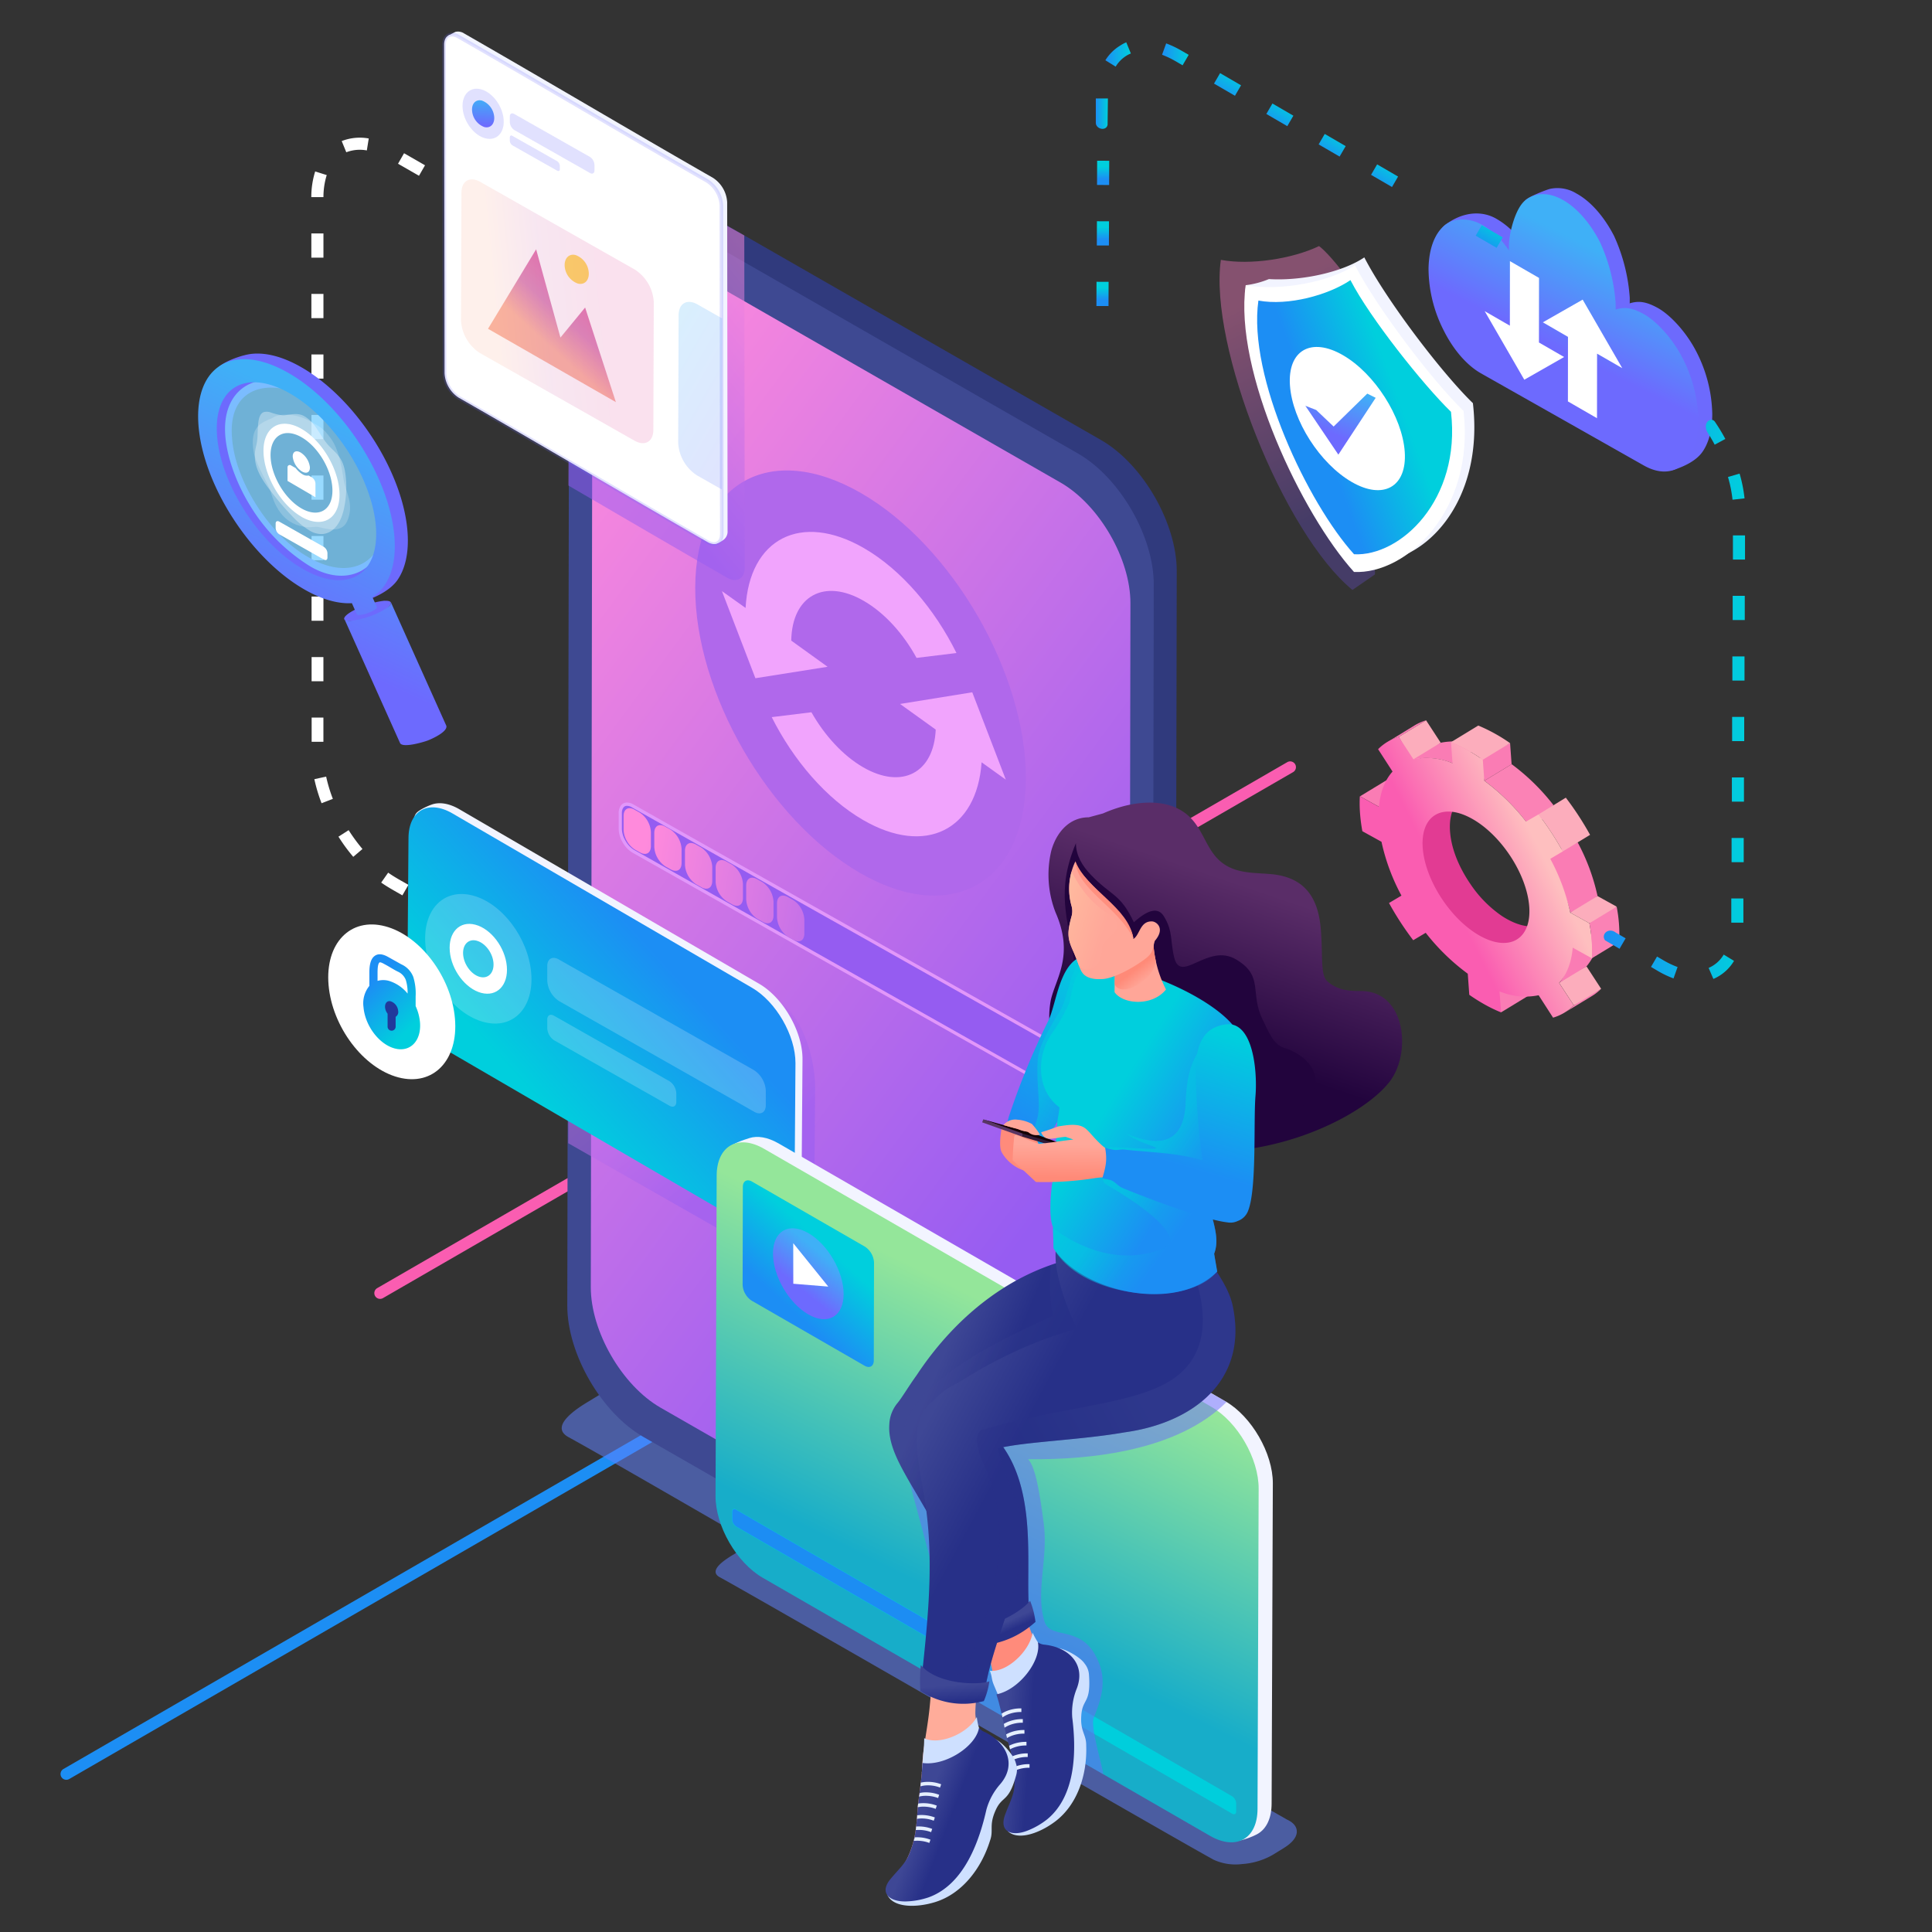
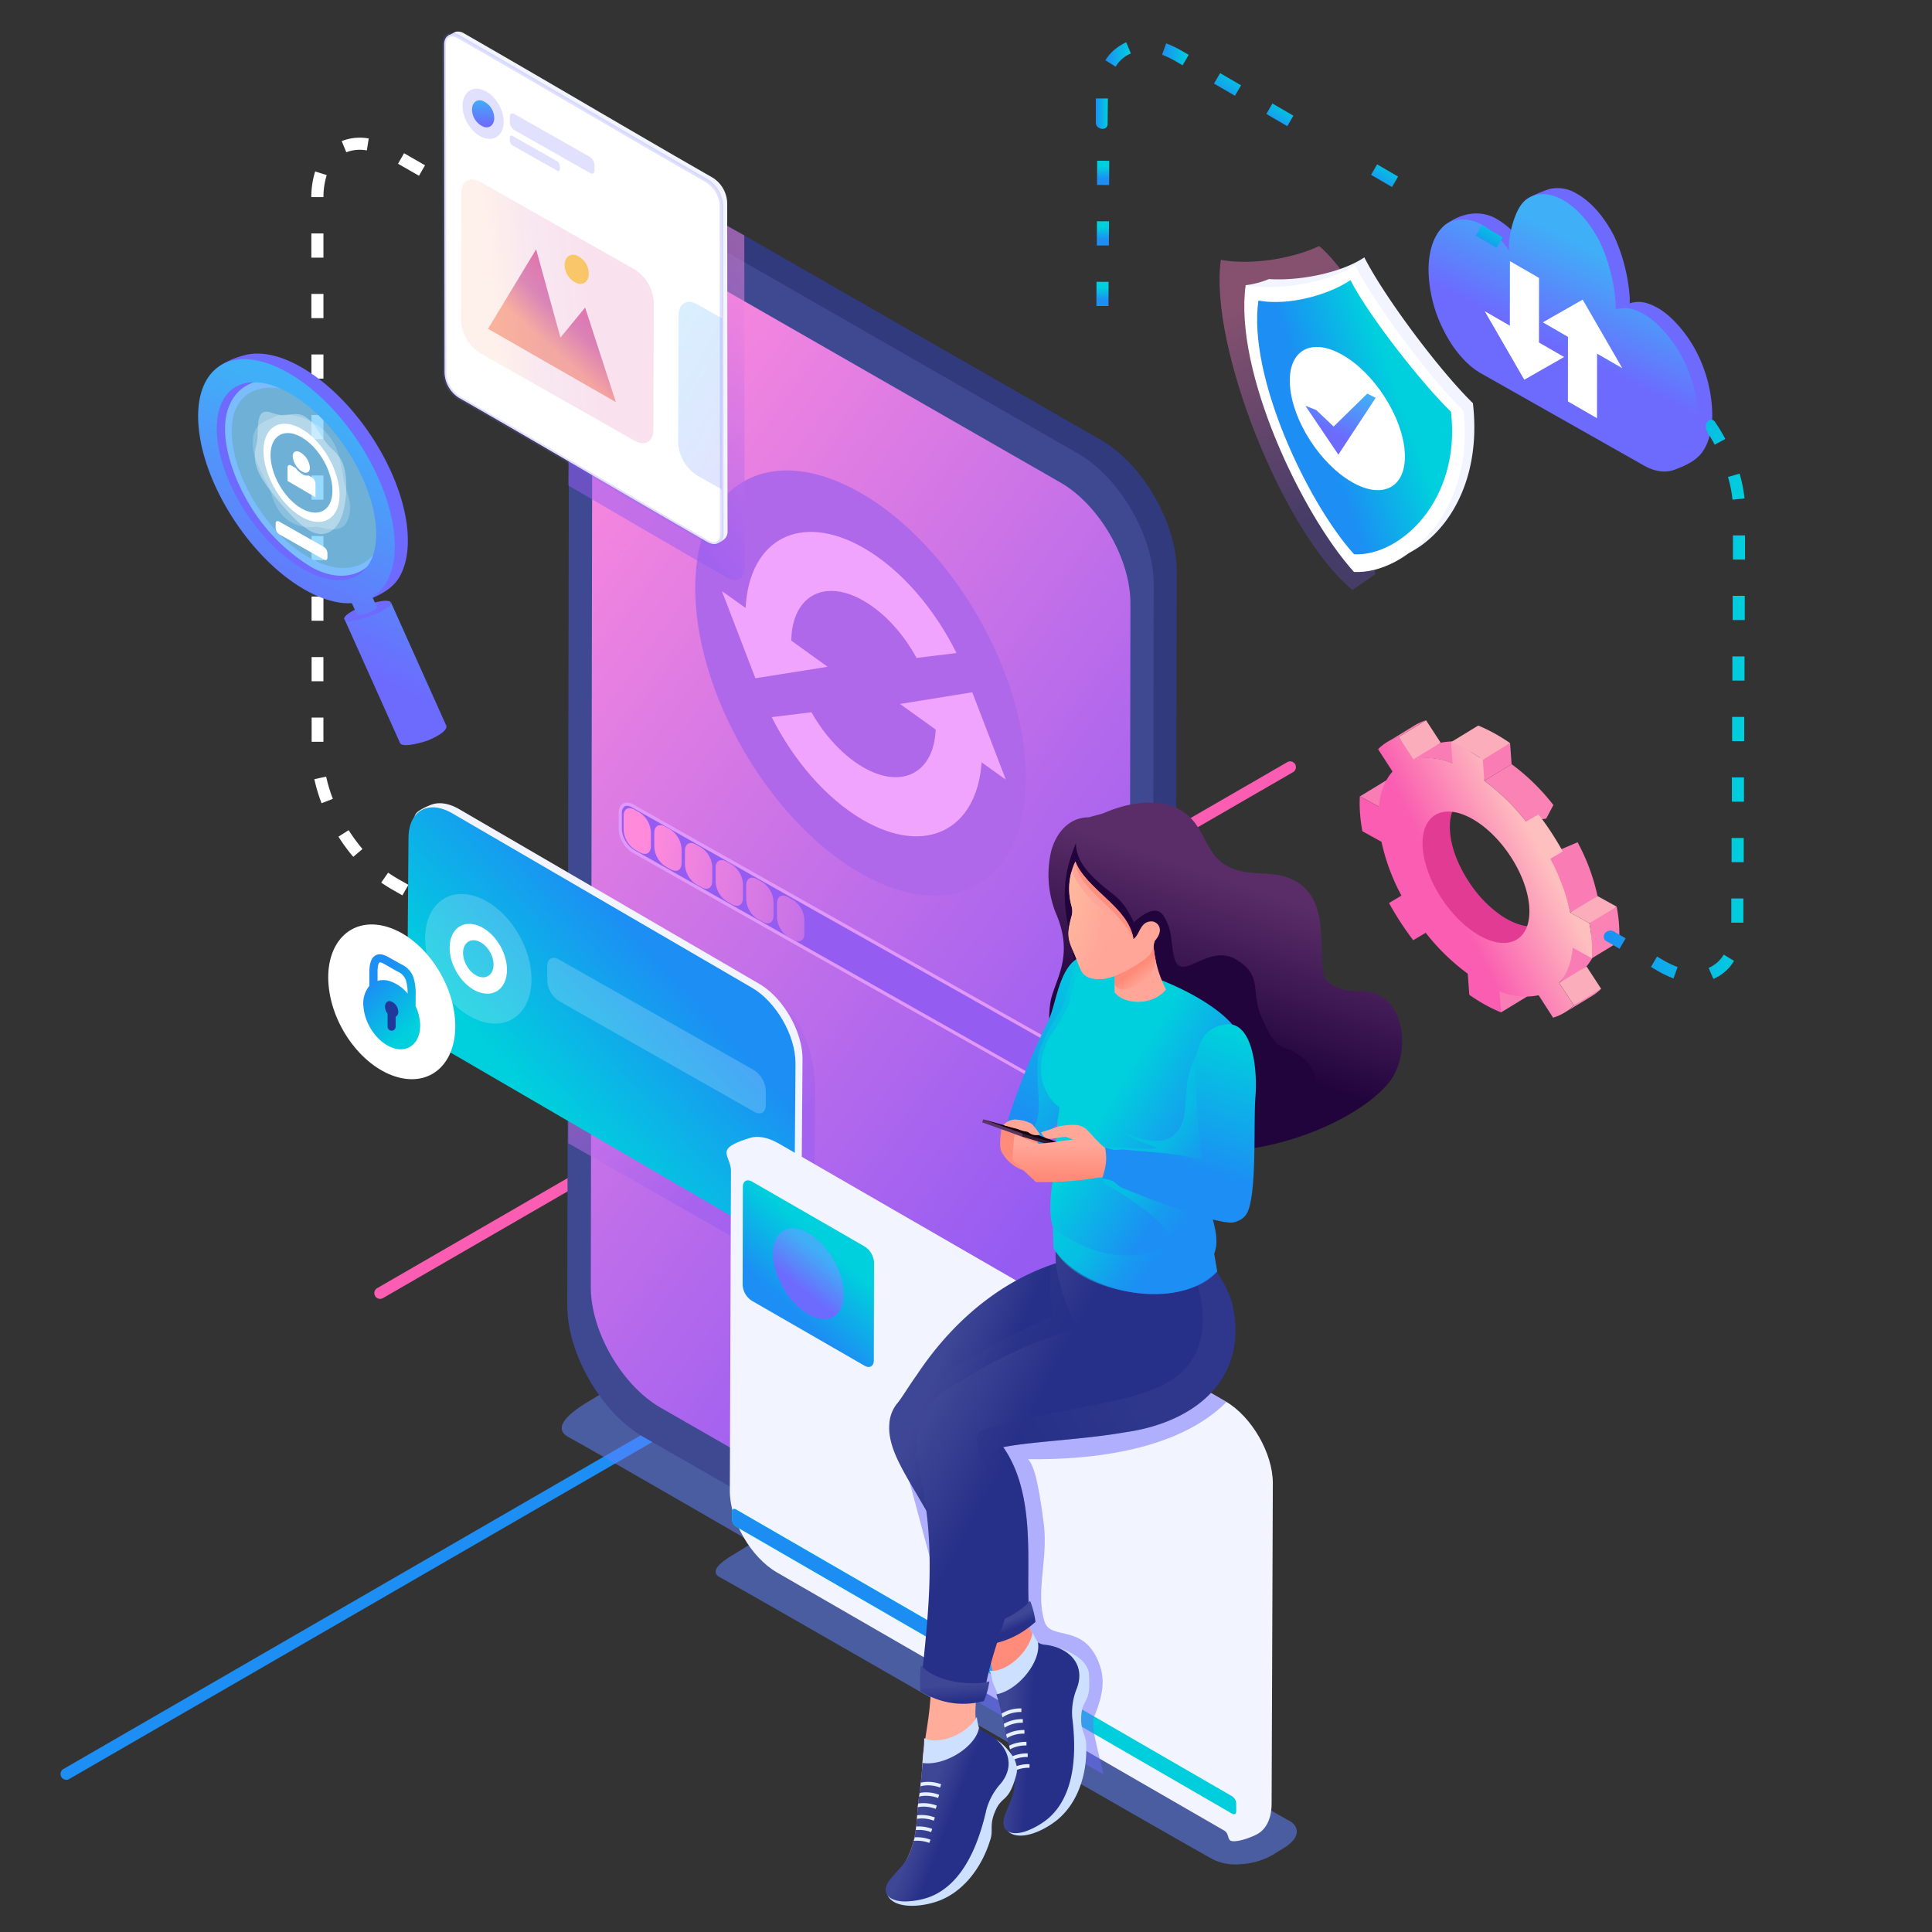
<svg xmlns="http://www.w3.org/2000/svg" xmlns:xlink="http://www.w3.org/1999/xlink" width="535.2" height="535.2" viewBox="0 0 535.2 535.2">
  <rect x="0" y="0" width="535.2" height="535.2" fill="#333333" stroke="none" />
  <defs>
    <style>.a,.ap,.az,.bh,.bk,.bp,.br,.d,.s,.y{isolation:isolate;}.aa,.ab,.ac,.ad,.ae,.af,.ag,.ah,.ai,.aj,.ak,.al,.am,.an,.ao,.ap,.aq,.ar,.as,.at,.au,.av,.aw,.ax,.ay,.az,.b,.ba,.bb,.bc,.bd,.be,.bf,.bg,.bh,.bi,.bj,.bk,.bl,.bm,.bn,.bo,.bp,.bq,.br,.bs,.bt,.bu,.bv,.bw,.bx,.by,.bz,.c,.ca,.cc,.cd,.ce,.d,.e,.f,.g,.h,.i,.j,.k,.l,.m,.n,.o,.p,.q,.r,.s,.t,.u,.v,.w,.x,.y,.z{fill-rule:evenodd;}.b{fill:url(#a);}.c{fill:url(#b);}.d{fill:#5f7ffb;opacity:0.55;}.ap,.az,.bh,.bk,.bp,.br,.d,.s,.y{mix-blend-mode:multiply;}.e{fill:#303a7d;}.f{fill:#3e4992;}.g{fill:url(#c);}.h{fill:#b068eb;}.i{fill:#f1a4fd;}.j{fill:#955cf1;}.k{fill:#e297fa;}.l{fill:url(#d);}.m{fill:url(#e);}.n{fill:url(#f);}.o{fill:url(#g);}.p{fill:url(#h);}.q{fill:url(#i);}.aj,.r,.v{fill:#fff;}.ap,.az,.bp,.br,.s,.y{opacity:0.5;}.s{fill:url(#j);}.t{fill:#f2f4ff;}.u{fill:url(#k);}.aa,.ae,.af,.v,.z{opacity:0.2;}.w{fill:url(#l);}.x{fill:#21389b;}.y{fill:url(#m);}.cl,.z{fill:none;}.z{stroke:#6d6afd;stroke-miterlimit:10;}.aa,.ag,.az{fill:#6d6afd;}.ab{fill:url(#n);}.ac{fill:url(#o);}.ad{fill:#ffdb59;}.ae{fill:url(#p);}.af{fill:url(#q);}.ah{fill:#7fd1ff;opacity:0.8;}.ai{fill:url(#r);}.aj{opacity:0.35;}.ak{fill:#fcadbc;}.al{fill:#fa7cb4;}.am{fill:#e23b93;}.an{fill:#fb82b5;}.ao{fill:url(#s);}.ap{fill:url(#t);}.aq{fill:url(#u);}.ar{fill:url(#v);}.as{fill:url(#w);}.at{fill:url(#x);}.au{fill:url(#y);}.av{fill:#00cedc;}.aw{fill:#1c8df3;}.ax{fill:url(#z);}.ay{fill:url(#aa);}.ba{fill:#ff8b7b;}.bb{fill:#cee0ff;}.bc{fill:url(#ab);}.bd{fill:#e5efff;}.be{fill:#ffac9a;}.bf{fill:url(#ac);}.bg{fill:url(#ad);}.bh,.bk{opacity:0.3;}.bh{fill:url(#ae);}.bi{fill:url(#af);}.bj{fill:url(#ag);}.bk{fill:url(#ah);}.bl{fill:url(#ai);}.bm{fill:url(#aj);}.bn{fill:#22043d;}.bo{fill:url(#ak);}.bp{fill:url(#al);}.bq{fill:url(#am);}.br{fill:url(#an);}.bs{fill:#ffa698;}.bt{fill:url(#ao);}.bu{fill:url(#ap);}.bv{fill:#ff8f7f;}.bw{fill:#583663;}.bx{fill:#311b38;}.by{fill:#160004;}.bz{fill:url(#aq);}.ca{fill:url(#ar);}.cb{fill:url(#as);}.cc{fill:url(#at);}.cd{fill:url(#au);}.ce{fill:url(#av);}.cf{fill:url(#aw);}.cg{fill:url(#ay);}.ch{fill:url(#az);}.ci{fill:url(#bb);}.cj{fill:url(#bd);}.ck{fill:url(#be);}</style>
    <linearGradient id="a" x1="9.703" y1="0.559" x2="9.707" y2="0.565" gradientUnits="objectBoundingBox">
      <stop offset="0" stop-color="#1c8ef4" />
      <stop offset="1" stop-color="#00cfdd" />
    </linearGradient>
    <linearGradient id="b" x1="9.432" y1="1.451" x2="9.435" y2="1.457" gradientUnits="objectBoundingBox">
      <stop offset="0" stop-color="#fa5db1" />
      <stop offset="1" stop-color="#febfbf" />
    </linearGradient>
    <linearGradient id="c" x1="0.65" y1="0.789" x2="0.224" y2="-0.032" gradientUnits="objectBoundingBox">
      <stop offset="0" stop-color="#965cf2" />
      <stop offset="1" stop-color="#ff8adc" />
    </linearGradient>
    <linearGradient id="d" x1="10.354" y1="3.875" x2="0.824" y2="0.611" xlink:href="#c" />
    <linearGradient id="e" x1="9.357" y1="3.534" x2="-0.175" y2="0.269" xlink:href="#c" />
    <linearGradient id="f" x1="8.345" y1="3.188" x2="-1.185" y2="-0.078" xlink:href="#c" />
    <linearGradient id="g" x1="7.347" y1="2.844" x2="-2.185" y2="-0.42" xlink:href="#c" />
    <linearGradient id="h" x1="6.334" y1="2.507" x2="-3.185" y2="-0.766" xlink:href="#c" />
    <linearGradient id="i" x1="5.32" y1="2.15" x2="-4.198" y2="-1.11" xlink:href="#c" />
    <linearGradient id="j" x1="0.601" y1="0.774" x2="0.178" y2="-0.042" xlink:href="#c" />
    <linearGradient id="k" x1="0.643" y1="0.352" x2="0.331" y2="0.675" xlink:href="#a" />
    <linearGradient id="l" x1="0.32" y1="0.201" x2="0.674" y2="0.829" xlink:href="#a" />
    <linearGradient id="m" x1="0.414" y1="0.735" x2="0.781" y2="0.029" xlink:href="#c" />
    <linearGradient id="n" x1="0.489" y1="0.906" x2="0.513" y2="-0.021" gradientUnits="objectBoundingBox">
      <stop offset="0" stop-color="#6d6afe" />
      <stop offset="1" stop-color="#3fb0f7" />
    </linearGradient>
    <linearGradient id="o" x1="0.847" y1="0.29" x2="0.547" y2="0.687" gradientUnits="objectBoundingBox">
      <stop offset="0" stop-color="#e46aa8" />
      <stop offset="0.56" stop-color="#d985b8" />
      <stop offset="1" stop-color="#f9b29d" />
    </linearGradient>
    <linearGradient id="p" x1="0.73" y1="0.469" x2="0.189" y2="0.543" xlink:href="#o" />
    <linearGradient id="q" x1="0.871" y1="1.354" x2="0.313" y2="-0.045" xlink:href="#n" />
    <linearGradient id="r" x1="0.438" y1="0.738" x2="0.618" y2="0.149" xlink:href="#n" />
    <linearGradient id="s" x1="0.385" y1="0.57" x2="0.745" y2="0.351" xlink:href="#b" />
    <linearGradient id="t" x1="0.456" y1="0.106" x2="0.625" y2="0.792" gradientUnits="objectBoundingBox">
      <stop offset="0" stop-color="#d870ac" />
      <stop offset="1" stop-color="#58469c" />
    </linearGradient>
    <linearGradient id="u" x1="0.33" y1="0.529" x2="0.678" y2="0.366" xlink:href="#a" />
    <linearGradient id="v" x1="0.286" y1="0.614" x2="0.605" y2="-0.1" xlink:href="#n" />
    <linearGradient id="w" x1="0.492" y1="0.56" x2="0.653" y2="0.222" xlink:href="#n" />
    <linearGradient id="x" x1="0" y1="0.5" x2="1.001" y2="0.5" xlink:href="#a" />
    <linearGradient id="y" x1="0.588" y1="0.267" x2="0.442" y2="0.653" gradientUnits="objectBoundingBox">
      <stop offset="0" stop-color="#94e69a" />
      <stop offset="1" stop-color="#17adc9" />
    </linearGradient>
    <linearGradient id="z" x1="0.377" y1="0.696" x2="0.603" y2="0.336" xlink:href="#a" />
    <linearGradient id="aa" x1="0.379" y1="0.702" x2="0.622" y2="0.297" xlink:href="#n" />
    <linearGradient id="ab" x1="0.094" y1="0.458" x2="0.377" y2="0.501" gradientUnits="objectBoundingBox">
      <stop offset="0" stop-color="#3e4795" />
      <stop offset="1" stop-color="#273088" />
    </linearGradient>
    <linearGradient id="ac" x1="0.335" y1="0.459" x2="0.508" y2="0.542" xlink:href="#ab" />
    <linearGradient id="ad" x1="0.258" y1="0.244" x2="0.458" y2="0.388" xlink:href="#ab" />
    <linearGradient id="ae" x1="0.318" y1="0.256" x2="0.532" y2="0.445" xlink:href="#ab" />
    <linearGradient id="af" x1="0.547" y1="0.481" x2="0.654" y2="0.639" xlink:href="#ab" />
    <linearGradient id="ag" x1="0.13" y1="0.263" x2="0.327" y2="0.405" xlink:href="#ab" />
    <linearGradient id="ah" x1="0.694" y1="0.336" x2="0.411" y2="0.534" xlink:href="#ab" />
    <linearGradient id="ai" x1="0.498" y1="0.512" x2="0.553" y2="0.936" xlink:href="#ab" />
    <linearGradient id="aj" x1="0.566" y1="0.248" x2="0.418" y2="0.68" gradientUnits="objectBoundingBox">
      <stop offset="0" stop-color="#5a2d68" />
      <stop offset="1" stop-color="#22043d" />
    </linearGradient>
    <linearGradient id="ak" x1="0.344" y1="0.946" x2="0.693" y2="0.057" xlink:href="#a" />
    <linearGradient id="al" x1="0.658" y1="0.681" x2="0.41" y2="0.419" xlink:href="#a" />
    <linearGradient id="am" x1="0.647" y1="0.668" x2="0.374" y2="0.379" xlink:href="#a" />
    <linearGradient id="an" x1="0.701" y1="0.692" x2="0.5" y2="0.479" xlink:href="#a" />
    <linearGradient id="ao" x1="0.511" y1="0.545" x2="0.632" y2="0.793" gradientUnits="objectBoundingBox">
      <stop offset="0" stop-color="#ff8a78" />
      <stop offset="1" stop-color="#ffa799" />
    </linearGradient>
    <linearGradient id="ap" x1="-0.025" y1="0.365" x2="0.631" y2="0.754" gradientUnits="objectBoundingBox">
      <stop offset="0" stop-color="#ffb89e" />
      <stop offset="1" stop-color="#ffa799" />
    </linearGradient>
    <linearGradient id="aq" x1="0.49" y1="0.915" x2="0.506" y2="0.352" xlink:href="#ao" />
    <linearGradient id="ar" x1="0.502" y1="0.717" x2="0.661" y2="0.026" xlink:href="#a" />
    <linearGradient id="as" x1="-0.615" y1="0.499" x2="1.618" y2="0.499" xlink:href="#a" />
    <linearGradient id="at" x1="0.003" y1="0.506" x2="1.003" y2="0.506" xlink:href="#a" />
    <linearGradient id="au" x1="0" y1="0.499" x2="1" y2="0.499" xlink:href="#a" />
    <linearGradient id="av" x1="-0.009" y1="0.498" x2="1" y2="0.498" xlink:href="#a" />
    <linearGradient id="aw" x1="-0.618" y1="0.501" x2="1.618" y2="0.501" xlink:href="#a" />
    <linearGradient id="ay" x1="-0.618" y1="0.499" x2="1.615" y2="0.499" xlink:href="#a" />
    <linearGradient id="az" x1="-0.618" y1="0.499" x2="1.618" y2="0.499" xlink:href="#a" />
    <linearGradient id="bb" x1="0.249" y1="0.501" x2="0.753" y2="0.501" xlink:href="#a" />
    <linearGradient id="bd" x1="0.247" y1="0.499" x2="0.751" y2="0.499" xlink:href="#a" />
    <linearGradient id="be" x1="0.247" y1="0.501" x2="0.753" y2="0.501" xlink:href="#a" />
  </defs>
  <g class="a" transform="translate(-0.4 -0.4)">
    <path class="b" d="M18,490.43,271.88,343.68a1.62,1.62,0,0,1,2.2.59h0a1.62,1.62,0,0,1-.59,2.2L19.58,493.22a1.61,1.61,0,0,1-2.2-.59h0a1.61,1.61,0,0,1,.62-2.2Z" />
    <path class="c" d="M104.9,357.23,357,211.53a1.61,1.61,0,0,1,2.19.59h0a1.6,1.6,0,0,1-.59,2.18L106.49,360a1.6,1.6,0,0,1-2.18-.58h0a1.6,1.6,0,0,1,.59-2.19Z" />
    <path class="d" d="M329.4,460.22,193.32,382.51c-5-2.31-12.47-4.49-17.42-1.47l-12.67,7.72c-2.55,1.55-10.94,6.71-5.33,9.76,16.5,9,121.91,70.56,138.66,79.67,3.17,1.72,7.8,2.35,12.67,1.94A31.86,31.86,0,0,0,323,476.05l5.06-3.13c3.58-2.2,5.56-4.61,5.75-6.93S332.5,461.64,329.4,460.22Z" />
    <path class="e" d="M325.79,451.38c0,6.62-2.38,11.28-6.16,13.48l-6,3.6c-20.55-8.77-12.92-112.93-14.18-142.54l6.31-155.41c-5.3-9.27-25.72-17.36-20.95-36.3L224.58,106c-2.68-1.82-73-42.53-60.36-50.16,2.11-1.28,4.2-2.56,6.29-3.77,4.66-2.76,10.59-1.06,15,1.46h0l119.87,68.75c11.77,6.78,21,23.18,21,36.3Z" />
    <path class="f" d="M158.1,69.32c0-6.49,2.26-11.1,5.91-13.35,3.84-2.37,9.22-2.11,15.18,1.33l119.87,68.75c11.6,6.7,21,23,20.95,36.3l-.49,292.79c0,13.33-9.5,18.72-21.1,12L178.55,398.41c-11.61-6.71-21-23-21-36.3Z" />
    <path class="g" d="M164.52,81.91c0-12.27,8.73-17.24,19.42-11.06l110.32,63.27c10.68,6.17,19.33,21.14,19.29,33.42l-.46,275c0,12.27-8.74,17.23-19.42,11.06L183.35,390.33c-10.69-6.17-19.32-21.14-19.29-33.41Z" />
    <path class="h" d="M238.63,242.22c25.3,14.61,45.87,2.88,45.95-26.18S264.22,151.58,238.93,137s-45.86-2.88-45.94,26.19S213.34,227.62,238.63,242.22Z" />
    <path class="i" d="M269.73,192.18l-20,3.23,9.88,7.1c-.52,12-9.34,16.66-20.1,10.44-5.62-3.24-10.74-8.89-14.33-15.24l-11,1.35c6,11.92,15.08,22.58,25.34,28.51,17.26,10,31.5,2.79,32.8-16l6.71,4.81-9.3-24.21Zm-50.14-14.32c.21-12.38,9.13-17.35,20.1-11,5.79,3.34,11,9.16,14.61,15.79l11.06-1.35c-6-12.12-15.25-23.07-25.63-29.06-17.45-10.08-31.76-2.62-32.79,16.57l-6.55-4.66,9.27,24.13,20-3.17Z" />
    <path class="j" d="M172.22,225.64c0-2.23,1.59-3.1,3.53-1.95,40.14,22.68,85.5,48.24,125.65,70.93a7.87,7.87,0,0,1,3.5,6.13v4.41c0,2.23-1.59,3.1-3.53,1.95-40.14-22.68-85.5-48.24-125.64-70.93a7.88,7.88,0,0,1-3.51-6.13Z" />
    <path class="k" d="M171.78,225.64a3.49,3.49,0,0,1,.44-1.81A2.1,2.1,0,0,1,173,223a2.18,2.18,0,0,1,1.11-.28,3.62,3.62,0,0,1,1.84.57c20,11.33,41.39,23.37,62.74,35.42l62.89,35.5h0a7.871,7.871,0,0,1,2.65,2.83,7.68,7.68,0,0,1,1.08,3.69v4.41a3.61,3.61,0,0,1-.44,1.81,2.18,2.18,0,0,1-1.93,1.09,3.56,3.56,0,0,1-1.83-.57c-20-11.3-41.3-23.32-62.6-35.33l-63-35.59h0a7.77,7.77,0,0,1-2.64-2.83,7.57,7.57,0,0,1-1.08-3.69v-4.41Zm1.2-1.36a2.68,2.68,0,0,0-.31,1.36v4.41a6.64,6.64,0,0,0,1,3.25,6.94,6.94,0,0,0,2.32,2.5c20.14,11.38,41.59,23.48,63,35.58l62.6,35.34h0a2.79,2.79,0,0,0,1.38.44,1.39,1.39,0,0,0,.68-.16,1.41,1.41,0,0,0,.48-.49,2.79,2.79,0,0,0,.32-1.36v-4.41a6.8,6.8,0,0,0-1-3.25,6.94,6.94,0,0,0-2.32-2.5l-62.88-35.5c-21.36-12-42.71-24.09-62.76-35.42h0a2.79,2.79,0,0,0-1.38-.44,1.33,1.33,0,0,0-.67.16,1.43,1.43,0,0,0-.44.49Z" />
    <path class="l" d="M173.15,226.45c0-2,1.39-2.73,3.09-1.71l1.39.78a6.89,6.89,0,0,1,3.08,5.38v3.87c0,2-1.39,2.73-3.1,1.72l-1.39-.78a6.94,6.94,0,0,1-3.07-5.39Z" />
    <path class="m" d="M181.65,231.15c0-2,1.39-2.73,3.09-1.72l1.39.78a6.9,6.9,0,0,1,3.08,5.38v3.88c0,2-1.39,2.72-3.1,1.71l-1.39-.78a6.91,6.91,0,0,1-3.07-5.38Z" />
    <path class="n" d="M190.15,236.1c0-2,1.39-2.73,3.1-1.71l1.38.78a6.89,6.89,0,0,1,3.08,5.38v3.87c0,2-1.39,2.73-3.1,1.71l-1.38-.78a6.89,6.89,0,0,1-3.08-5.38Z" />
    <path class="o" d="M198.65,240.83c0-2,1.39-2.73,3.1-1.71l1.39.78a6.91,6.91,0,0,1,3.07,5.38v3.87c0,2-1.39,2.73-3.09,1.72l-1.39-.79a6.89,6.89,0,0,1-3.08-5.38Z" />
    <path class="p" d="M207.11,245.71c0-2,1.4-2.73,3.1-1.71l1.39.78a6.94,6.94,0,0,1,3.08,5.38V254c0,2-1.4,2.73-3.1,1.71l-1.39-.78a6.92,6.92,0,0,1-3.08-5.38Z" />
    <path class="q" d="M215.65,250.66c0-2,1.39-2.72,3.1-1.71l1.39.78a6.94,6.94,0,0,1,3.08,5.38V259c0,2-1.4,2.73-3.1,1.72l-1.39-.78a7,7,0,0,1-3.08-5.38Z" />
    <path class="r" d="M120.59,253.43l1.67-2.91,5.81,3.34-1.67,2.91Zm11.76-199.1-5.48-3.14L125.2,54.1l5.48,3.14,1.67-2.91Zm-14.21-8.14-1.67,2.9-5.81-3.33,1.67-2.91Zm-15.59-7.43a13.76,13.76,0,0,0-7.49.72l1.27,3.1a10.5,10.5,0,0,1,5.69-.51ZM87.72,47.87A23.55,23.55,0,0,0,86.64,55H90a20.68,20.68,0,0,1,.91-6.1l-3.18-1ZM86.64,65.06H90v6.71H86.65v-6.7Zm0,16.76H90v6.71H86.66V81.82Zm0,16.77H90v6.7H86.67v-6.7Zm0,16.76H90v6.71H86.68v-6.71Zm0,16.77H90v6.7H86.69v-6.71Zm0,16.77H90v6.71H86.7v-6.7Zm0,16.76H90v6.71H86.71v-6.71Zm0,16.77h3.35v6.7H86.72v-6.7Zm0,16.76h3.35v6.71H86.73v-6.71Zm.84,17.07a45.551,45.551,0,0,0,2,6.66l3.13-1.21a41.352,41.352,0,0,1-1.86-6.17Zm6.68,15.92a47.74,47.74,0,0,0,4.1,5.59l2.55-2.17a48.909,48.909,0,0,1-3.83-5.22ZM106,244.89c1.87,1.32,3.89,2.4,5.87,3.54l1.67-2.91c-1.89-1.09-3.83-2.11-5.61-3.38Z" />
    <path class="s" d="M157.88,246l57.94,31.64c6.92,4,10.4,16.08,10.38,24l-.3,39.94c0,8-5.67,11.17-12.59,7.17l-55.5-31.66Z" />
    <path class="t" d="M115.49,231.49c0-2.68-.94-4.33.21-5.8.73-.93,3.27-2.06,4.35-2.43,2.08-.72,4.72-.35,7.59,1.31l83,48.32c6.68,3.85,12.09,13.22,12.07,20.9l-.29,38.52c0,2.38-.51,5.43-2.33,7.1a10.4,10.4,0,0,1-5.27,2.52c-1.74.14-2.42-1.47-4.55-2.7l-83-48.31c-6.69-3.86-12.09-13.23-12.07-20.9Z" />
    <path class="u" d="M113.56,232.63c0-7.68,5.46-10.78,12.14-6.92l83,48.31c6.68,3.86,12.08,13.23,12.06,20.9l-.28,38.53c0,7.68-5.47,10.78-12.15,6.92l-83-48.32c-6.69-3.86-12.09-13.22-12.07-20.89Z" />
    <path class="v" d="M131.38,248.48c8.09,2.14,15.33,11.72,16.17,21.4s-5,15.78-13.13,13.64-15.34-11.72-16.17-21.39S123.29,246.34,131.38,248.48Z" />
    <path class="r" d="M132.08,256.56c4.36,1.15,8.27,6.32,8.72,11.53s-2.72,8.51-7.08,7.36-8.27-6.32-8.72-11.54,2.72-8.51,7.08-7.35Zm.38,4.43c-2.31-.62-4,1.13-3.76,3.9s2.32,5.52,4.63,6.13,4-1.14,3.77-3.91-2.32-5.51-4.64-6.11Z" />
    <path class="v" d="M152,268c0-2,1.46-2.85,3.24-1.79l54.08,30.67a7.28,7.28,0,0,1,3.22,5.63v4.06c0,2-1.46,2.85-3.24,1.79l-54.08-30.67A7.25,7.25,0,0,1,152,272Z" />
-     <path class="v" d="M152,282.86c0-1.21.86-1.69,1.91-1.06l31.94,18.11a4.31,4.31,0,0,1,1.9,3.33v2.39c0,1.21-.86,1.69-1.92,1.06L153.9,288.58a4.31,4.31,0,0,1-1.9-3.33Z" />
    <path class="r" d="M107.11,257c9.67,2.55,18.32,14,19.32,25.55s-6,18.86-15.69,16.3-18.32-14-19.32-25.56S97.44,254.44,107.11,257Z" />
    <path class="w" d="M102.72,273.53v-3.71c0-2.24.42-3.69,1.26-4.44,1-.9,2.32-.81,4,.15l3.58,2a6.31,6.31,0,0,1,3.33,3.51,15.59,15.59,0,0,1,.65,5.38v2.69a13.63,13.63,0,0,1,1.2,4.44c.45,5.17-2.69,8.44-7,7.29s-8.19-6.26-8.64-11.42a7.65,7.65,0,0,1,1.62-5.91Zm10.59,2.11a11.65,11.65,0,0,0-.5-3.79,4.22,4.22,0,0,0-2.29-2.33c-1.23-.62-2.43-1.43-3.66-2.06-.73-.42-1.19-.57-1.36-.42-.34.3-.51,1.21-.51,2.78v2.3a5.85,5.85,0,0,1,3.16,0,10.7,10.7,0,0,1,5.16,3.52Z" />
    <path class="x" d="M110,282.07v2.62a1.12,1.12,0,1,1-2.23,0v-3.48a3.31,3.31,0,0,1-.7-1.72c-.1-1.2.63-2,1.63-1.69a3.1,3.1,0,0,1,2,2.65,1.55,1.55,0,0,1-.7,1.62Z" />
    <path class="y" d="M194.31,58.75l12.27,6.87.12,92c0,3.1-2.22,4.36-4.92,2.79-14.66-8.4-29.3-17-43.94-25.52l.06-11.69,1.79-61.1C163,50.2,174.32,48.3,194.31,58.75Z" />
    <path class="t" d="M124.6,10.24l1.93-1a3.07,3.07,0,0,1,2.45.43c23,13.19,45.94,26.84,68.94,40a8.65,8.65,0,0,1,3.92,6.78l.11,91a2.87,2.87,0,0,1-1,2.4c-.73.54-2.22,1.7-3.4,1-23-13.19-45.52-28-68.52-41.2a8.63,8.63,0,0,1-3.91-6.79Z" />
    <path class="r" d="M123.43,12.78c0-2.5,1.78-3.5,3.95-2.25,23,13.19,45.94,26.84,68.94,40a8.66,8.66,0,0,1,3.92,6.79l.11,91c0,2.49-1.77,3.49-3.94,2.24-23-13.19-45.95-26.85-68.95-40a8.65,8.65,0,0,1-3.91-6.79Z" />
    <path class="z" d="M123.43,12.78c0-2.5,1.78-3.5,3.95-2.25,23,13.19,45.94,26.84,68.94,40a8.66,8.66,0,0,1,3.92,6.79l.11,91c0,2.49-1.77,3.49-3.94,2.24-23-13.19-45.95-26.85-68.95-40a8.65,8.65,0,0,1-3.91-6.79Z" />
    <path class="aa" d="M133.65,25.14c3.13.83,5.94,4.54,6.26,8.29s-1.95,6.11-5.09,5.28-5.94-4.54-6.26-8.28S130.51,24.31,133.65,25.14Z" />
    <path class="ab" d="M133.92,28.27a5.26,5.26,0,0,1,3.38,4.47c.17,2-1.06,3.29-2.75,2.85a5.24,5.24,0,0,1-3.37-4.47C131,29.1,132.23,27.82,133.92,28.27Z" />
    <path class="aa" d="M141.63,32.68c0-.79.56-1.1,1.26-.69l20.94,11.88a2.82,2.82,0,0,1,1.25,2.18v1.57c0,.79-.57,1.11-1.26.69L142.88,36.43a2.8,2.8,0,0,1-1.25-2.18Z" />
    <path class="aa" d="M141.63,38.46c0-.47.33-.66.74-.41l12.37,7a1.67,1.67,0,0,1,.74,1.29v.93c0,.47-.34.65-.74.41l-12.37-7a1.66,1.66,0,0,1-.74-1.29Z" />
    <path class="ac" d="M135.59,91.48l13.33-22.02,6.73,24.45,6.84-8.32,8.52,26.21Z" />
    <path class="ad" d="M159.83,71.05a5.55,5.55,0,0,1,3.66,4.78c.19,2.18-1.14,3.59-3,3.13a5.55,5.55,0,0,1-3.66-4.78C156.67,72,158,70.59,159.83,71.05Z" />
    <path class="ae" d="M128.23,53.8c0-3.31,2.36-4.65,5.24-3L176.3,75.1a11.49,11.49,0,0,1,5.21,9l-.12,35.36c0,3.31-2.36,4.65-5.25,3L133.32,98.18a11.48,11.48,0,0,1-5.21-9Z" />
    <path class="af" d="M188.39,87.74c0-3.31,2.36-4.65,5.25-3l6.8,3.86-.07,47.4-6.89-3.91a11.48,11.48,0,0,1-5.21-9Z" />
    <path class="ag" d="M85.47,154.55c-10.64-6.14-20-21.12-20.79-32.86C63.43,107.33,75.38,104.76,86,110.9s20,20.64,20.8,32.38S98.48,162.28,85.47,154.55Zm21.47,12.26a24,24,0,0,0-9.15,3c-2.19,1.29-2.64,2.31-1.29,2.54,3.9.64,9.73-1.32,12-4.39.54-.74,0-1.2-1.54-1.12ZM84,102.2c-5.18-3-9.9-4.18-13.81-3.78-2.66.26-7.48,2-9.28,3.71-3.25,3-3,9-2.48,16,1.19,16.54,12.67,35.33,27.66,44l15.29,4.73c3.58-1.13,7.34-3.17,9.15-5.82,2.13-3.09,3.17-7.55,2.77-13.19C112.11,131.29,99,110.86,84,102.2Z" />
    <path class="ah" d="M83.7,108.33c-9.57-5.53-19.4-2.16-20.8,8.29-1,7.69,2.81,17.34,6.61,23.56a50.46,50.46,0,0,0,17,17.22c10.78,6.22,20.87.28,20-12.38C105.55,131.5,96,115.41,83.7,108.33Z" />
    <path class="ai" d="M84.27,158c-12.16-7-22.79-23.58-23.75-37s8.1-18.59,20.26-11.57,22.79,23.58,23.76,37S96.43,165,84.27,158ZM124,201.36l-15.3-34.09c.17.46-.51,1.22-2,2.1a24.11,24.11,0,0,1-9.16,3c-1,0-1.57-.12-1.71-.44h0l15.42,34.37c.88,1.37,6.67-.4,7.57-.74,1.37-.51,5.8-2.55,5.2-4.19Zm-19.2-32.79-1.24-2.79c4.32-2.66,6.7-8.32,6.12-16.4-1.19-16.55-14.31-37-29.31-45.63s-26.17-2.27-25,14.28,14.31,37,29.3,45.63c4.91,2.83,9.41,4.05,13.21,3.83l1.37,3.09c.06.14.31.21.74.19a9.67,9.67,0,0,0,3.08-.85l.64-.31c.18-.1.94-.53,1.07-.87A.25.25,0,0,0,104.8,168.57Z" />
    <path class="r" d="M76.76,145.45c0-.63.44-.87,1-.55l12.35,7a2.24,2.24,0,0,1,1,1.72v1.24c0,.63-.44.88-1,.55l-12.35-7a2.25,2.25,0,0,1-1-1.73Z" />
    <path class="r" d="M83.89,141.23c-4.73-2.74-8.55-9.36-8.54-14.79s3.87-7.63,8.6-4.9,8.55,9.35,8.54,14.79-3.86,7.63-8.6,4.9Zm-3.84-11.3v3.69l7.74,4.52v-3.77a2.21,2.21,0,0,0-1-1.73l-.88-.51a2.37,2.37,0,0,1-1.76-.38,6.37,6.37,0,0,1-1.84-1.69l-1.25-.71a.62.62,0,0,0-1,.58Zm4,1.08c1.31.76,2.29.2,2.19-1.25a5.61,5.61,0,0,0-2.55-4c-1.31-.76-2.29-.2-2.19,1.25A5.67,5.67,0,0,0,84.05,131.01Zm-.2,12.52c5.84,3.37,10.58.66,10.6-6.05S89.79,122.6,84,119.23s-10.59-.66-10.61,6,4.66,14.93,10.5,18.3Z" />
    <path class="v" d="M84,142.8c5.67,3.27,10.28.64,10.3-5.87s-4.57-14.44-10.23-17.71-10.28-.65-10.3,5.86S78.35,139.52,84,142.8Zm11.55-9.68c.6,3.68,3.11,6.93,1,11.71-1.65,3.61-6.35,1.85-7.94,1.56-.92-.16-2.07.15-3.1.05-6-.56-8.81-4.79-10.28-10.4-1.82-3.82-4.06-7.54-4.59-10.58-1.07-6.85,2-7.92,5.25-9.29,2.25-1.57,7.2-1,10.56,1,2.31,1.34,3.34,1.59,5.58,4.66s2.97,7.61,3.54,11.29Z" />
    <path class="aj" d="M83.83,142.93c5.66,3.27,10.27.65,10.29-5.86s-4.56-14.44-10.23-17.71-10.28-.66-10.3,5.86,4.57,14.44,10.24,17.71ZM96.3,134a28.39,28.39,0,0,1-.46,6.52c-.69,4.12-2.67,7.49-6.08,7.82a6.26,6.26,0,0,1-3.65-1,22.49,22.49,0,0,1-4.41-3.57,81.221,81.221,0,0,1-6.33-7.35c-3.43-4.44-5.15-7.94-4.05-12.32.6-2.41.35-3.6.58-6.12.18-2,.64-3,1.49-3.39a3.14,3.14,0,0,1,2,.07,16.941,16.941,0,0,0,3.23.8,3.68,3.68,0,0,0,1.09-.09c1.83-.26,3.41-.55,4.93.29,3.27,1.89,4.17,5.12,6.59,7.93,1,1.13,2.18,2.07,2.86,3C95.81,128.7,96.12,131.25,96.3,134Z" />
    <path class="ak" d="M442.95,248.63l-3.71,1.5-3.85,3.09,5.3,2.94,3.59-1.21,3.97-3.39Z" />
    <path class="ak" d="M439.89,268.1l-4.18,2.15-3.38,2.44,4.05,6.21,3.16-1.61,4.4-2.98Z" />
    <path class="al" d="M415.06,274.51l1.13,6.35,7.56-4.6-.42-5.83Z" />
    <path class="al" d="M384.71,216.4l-7.56,4.59,5.3,2.93,7.56-4.59Z" />
    <path class="am" d="M420.7,262.18l7.44-6.11c-3.56,2.17-8.34.28-11.71-1.94a32.87,32.87,0,0,1-8.61-8.71c-2.93-4.24-5.28-9.37-5.71-14.42-.31-3.54.35-7.55,3.41-9.41l-8.76,4.25C382.79,234.53,406.72,270.92,420.7,262.18Z" />
    <path class="an" d="M436.38,278.9a13.051,13.051,0,0,1-2.53,2l7.56-4.59a12,12,0,0,0,1.32-.92,13.6,13.6,0,0,0,1.21-1.07Z" />
    <path class="ak" d="M395.45,199.94l-7.56,4.59,4.1,7.36,7.51-5.74Z" />
    <path class="al" d="M387.89,204.53l7.56-4.59a14.12,14.12,0,0,0-3.2,1.42L384.69,206a14.319,14.319,0,0,1,3.2-1.47Z" />
    <path class="al" d="M443.65,258.33l-8.31,3.57c-.3,3.52-.66,8.21-3,10.79l7.56-4.59A16.56,16.56,0,0,0,443.65,258.33Z" />
    <path class="al" d="M402.77,211.83l7.56-4.59a18.59,18.59,0,0,0-10.83-1.09l-7.56,4.59a18.67,18.67,0,0,1,10.83,1.09Z" />
    <path class="al" d="M435.39,253.22l7.56-4.59a56.492,56.492,0,0,0-5.53-14.91l-9,3.83C430.93,242.22,434.35,248.12,435.39,253.22Z" />
    <path class="al" d="M410.28,210.39l1.3,6.31,7.56-4.59-.42-5.85Z" />
    <path class="ak" d="M411.16,210.86l7.56-4.6a46.811,46.811,0,0,0-8.81-4.87L402.35,206A46,46,0,0,1,411.16,210.86Z" />
    <path class="an" d="M423.14,228l5.58-.83,2-3.76a59.259,59.259,0,0,0-11.56-11.31l-7.56,4.59A59.259,59.259,0,0,1,423.14,228Z" />
-     <path class="ak" d="M433.32,236.26l7.56-4.59a83.112,83.112,0,0,0-6.72-10.3L426.6,226a83.856,83.856,0,0,1,6.72,10.26Z" />
    <path class="ao" d="M410.44,259.68c-8.15-4.52-15.28-15.45-15.92-24.43s5.43-12.6,13.59-8.08,15.28,15.44,15.92,24.42S418.59,264.18,410.44,259.68Zm30.25-3.52-5.3-2.94a56.4,56.4,0,0,0-5.53-14.91l3.46-2.05A83.459,83.459,0,0,0,426.6,226l-3.46,2a59.07,59.07,0,0,0-11.56-11.31l-.42-5.84c-1.46-1-2.93-1.94-4.43-2.77a41.438,41.438,0,0,0-4.38-2.11l.42,5.85a18.25,18.25,0,0,0-10.83-1.09l-4.05-6.21a13.52,13.52,0,0,0-5.73,3.42l4,6.2c-2.08,2.3-3.4,5.6-3.76,9.77l-5.3-2.93a36.867,36.867,0,0,0,.05,4.68,47.282,47.282,0,0,0,.65,5l5.3,2.93a56.4,56.4,0,0,0,5.53,14.91l-3.45,2.05a82.356,82.356,0,0,0,6.71,10.31l3.46-2.06A59.391,59.391,0,0,0,407,270.14l.42,5.84a49.808,49.808,0,0,0,4.42,2.77,39.359,39.359,0,0,0,4.38,2.1l-.42-5.83a18.32,18.32,0,0,0,10.83,1.08l4,6.21a13.39,13.39,0,0,0,5.73-3.41l-4.05-6.21c2.09-2.3,3.41-5.6,3.76-9.77l5.3,2.93a36.791,36.791,0,0,0,0-4.68,44.418,44.418,0,0,0-.68-5.01Z" />
    <path class="an" d="M448.25,251.57l-7.56,4.59a40.618,40.618,0,0,1,.7,9.69l7.56-4.59A40.591,40.591,0,0,0,448.25,251.57Z" />
    <path class="ap" d="M379.91,88.39l2.44,59.22-1,7.35-.07,4.57-6.23,4.29C356,148.21,335.24,96.29,338.6,72.39c8.16,1.51,19.78-.27,27.2-3.82C369.29,71.14,378.08,82.5,379.91,88.39Z" />
    <path class="t" d="M378.34,71.7c6.08,11.82,21.43,32,30.08,40.38,3.22,27.7-13.73,44.64-28.16,43.89-14.39-15.89-38-52.68-34.67-76.58a24.51,24.51,0,0,0,6.32-1.68C361,78.28,372.33,75.77,378.34,71.7Z" />
    <path class="r" d="M375.74,73.85c6.09,11.82,21.43,32,30.09,40.39,3.22,27.69-15.91,45.34-30.35,44.6-14.38-15.9-33.35-55.55-30-79.45C354.87,81.14,368.85,78.52,375.74,73.85Z" />
    <path class="aq" d="M374.5,78c5.38,10.46,20.19,29.05,27.85,36.48,2.84,24.5-14.08,40.12-26.85,39.46C362.77,139.88,346,104.8,349,83.66,357.27,85.2,368.4,82.13,374.5,78Z" />
    <path class="r" d="M374.86,133.92c-8.79-5.08-16.45-17-17.12-26.76s5.9-13.45,14.68-8.37,16.45,17.06,17.12,26.76S383.64,139,374.86,133.92Z" />
    <path class="ar" d="M379.16,109.44l2.33,1.16-10.34,15.74-9.14-13.53,3.01,1.17,4.82,4.58Z" />
    <path class="ag" d="M414.74,60.9a21.52,21.52,0,0,1,7.6,7.21c0-.54,0,1.47,0-1.64s-1.77-8.12.66-10.64c1-1,5.65-2.82,6.78-3.11A10,10,0,0,1,437.1,54c4.07,2.22,7.75,6.56,10.43,11.77a49.26,49.26,0,0,1,4.34,17.06c0,3.14,0,1.08-.05,1.61,2.27-.68,4.3-.67,7.8,1.26s7.91,6.71,10.64,12a39.169,39.169,0,0,1,4.47,17.35c0,4.53-1,8.12-2.78,10.61s-5.19,4-7.62,4.8c-7,2.42-20.37-11.69-27.45-15.7L414.46,102.1c-4.06-2.29-7.69-6.66-10.29-11.88a38.19,38.19,0,0,1-4.11-16.92c0-3.31-2.38-8.26.74-10.64C405.66,59,410.85,58.74,414.74,60.9Z" />
    <path class="as" d="M410.81,62.6a21.64,21.64,0,0,1,7.6,7.22c0-.54-.06,1.47,0-1.64s1.7-9.89,4.37-12.15,6.35-2.55,10.42-.32,7.76,6.56,10.43,11.77a49,49,0,0,1,4.34,17.06v1.61c2.26-.68,4.3-.67,7.79,1.26s7.91,6.71,10.64,12a39.24,39.24,0,0,1,4.48,17.35c0,5.82-1.69,10.16-4.43,12.45s-6.52,2.49-10.69.13l-22.74-12.87L410.6,103.79c-4-2.29-7.68-6.66-10.28-11.88A38.06,38.06,0,0,1,396.13,75c.05-5.66,1.71-9.86,4.36-12.1S407.41,60.72,410.81,62.6Z" />
    <path class="r" d="M418.66,90.62l-6.97-4.02,10.97,18.99,11.03-6.29-6.97-4.02.02-17.89-8.06-4.65Z" />
    <path class="r" d="M442.82,98.37l6.98,4.02L438.83,83.4,427.8,89.69l6.96,4.03-.02,17.88,8.06,4.65Z" />
    <path class="at" d="M447.94,258.71l2.79,1.62-1.69,2.9-4-2.34c-1.23-1.67.94-3.66,2.91-2.18Zm9.8,9.57,1.69-2.9,2,1.17h0a23.848,23.848,0,0,0,3.69,1.73L464,271.44a26.732,26.732,0,0,1-4.23-2h0l-2-1.18Zm17.31,3.3a12.3,12.3,0,0,0,5.71-5l-2.86-1.74a8.92,8.92,0,0,1-4.18,3.69l1.33,3.08ZM483.36,256H480v-6.71h3.35v6.7Zm.08-16.76h-3.36v-6.7h3.36v6.71Zm.07-16.77h-3.35v-6.71h3.35Zm.07-16.77h-3.35v-6.71h3.35v6.7Zm.08-16.76H480.3v-6.7h3.36v6.71Zm.07-16.77h-3.35v-6.71h3.35v6.7Zm.07-16.76h-3.35v-6.7h3.35v6.71Zm-.13-16.95a39.131,39.131,0,0,0-1.37-6.86l-3.22.94a35.4,35.4,0,0,1,1.26,6.29ZM478.35,122a52.856,52.856,0,0,0-2.87-4.74c-1.06-1.57-3.78.29-1.88,3.24.64,1,1.24,2,1.8,3.09Z" />
    <path class="d" d="M356.93,504.46l-135.2-77c-3.12-1.43-7.72-2.78-10.78-.91l-7.85,4.78c-1.58,1-6.76,4.15-3.29,6,10.21,5.55,126.42,72.61,136.79,78.25a14.51,14.51,0,0,0,7.84,1.2,19.759,19.759,0,0,0,8.5-2.53l3.13-1.93c2.22-1.37,3.44-2.86,3.56-4.29S358.85,505.33,356.93,504.46Z" />
    <path class="t" d="M202.89,324.64c0-2.37-1.85-4.29-1-5.81s4.54-2.66,6.11-3.16c2.23-.71,5-.28,8.07,1.47l123.87,71.49C347.14,392.81,353,403,353,411.26L352.66,500c0,4.07-1.43,6.95-3.73,8.34-1.4.85-5.35,2.41-7.29,2.07-1.36-.23-.61-2-2.13-2.92L215.64,436c-7.24-4.18-13.09-14.32-13.06-22.63Z" />
-     <path class="au" d="M198.93,326.14c0-8.31,5.91-11.68,13.15-7.49L336,390.14c7.24,4.17,13.09,14.31,13.07,22.63l-.31,88.7c0,8.31-5.92,11.67-13.16,7.49L211.69,437.47c-7.24-4.18-13.09-14.31-13.07-22.63Z" />
    <path class="av" d="M203.17,419.16c0-.72.51-1,1.14-.62L341.72,498a2.53,2.53,0,0,1,1.13,2v2.19c0,.72-.52,1-1.15.62l-137.41-79.5a2.6,2.6,0,0,1-1.13-2Z" />
    <path class="aw" d="M203.24,419.23c0-.69.49-1,1.1-.6l55.42,32.06a2.48,2.48,0,0,1,1.1,1.92v2.11c0,.7-.49,1-1.1.6l-55.42-32.05a2.5,2.5,0,0,1-1.1-1.93Z" />
    <path class="ax" d="M206.18,329.19c0-1.62,1.15-2.28,2.56-1.46l31.23,18a5.62,5.62,0,0,1,2.55,4.41l-.06,27.12c0,1.62-1.15,2.28-2.56,1.47l-31.24-18a5.59,5.59,0,0,1-2.54-4.41Z" />
    <path class="ay" d="M224.35,342c-5.41-3.12-9.8-.61-9.82,5.6s4.35,13.77,9.76,16.9,9.79.61,9.81-5.6S229.75,345.11,224.35,342Z" />
-     <path class="r" d="M220.14,344.78l.02,11.24,9.69.79Z" />
    <path class="az" d="M285.19,404.62c2.08,2.09,3.25,9.45,4.36,17.93,1.26,9.64-2.4,19,.23,27.13,1.64,5,9.94.79,14.39,9.88,2.34,4.8,2.39,9.16-.79,16.67-1.05,2.47,2.62,14.17,2.63,15.65l-37.76-21.74L249.8,401.39c-.85-4.15-.1-9.09,2.56-11.19,5.93-8.9,15.43-15.22,25.78-22.1,13-8.67,24.43-2.71,37.55,5.57l18.86,11.91,5.62,3.19C327,402.05,303.19,404.87,285.19,404.62Z" />
    <path class="ba" d="M288,455.87a12.79,12.79,0,0,1-2.19-4c-.9-2.5-1.15-5.93-1.18-9.9l-12.43,8.39c.42,1.44.85,3,1.29,4.66,1.16,4.39,1.82,8.59,2.86,13Z" />
    <path class="bb" d="M277.89,472.33c21.75,47.09,18-6.11,10.12-16.84a20,20,0,0,1-1.55-2.8c-.88,5.29-7.29,11.1-11.84,10.54.71,1.94.34,2.17,1.18,4.15Z" />
    <path class="bb" d="M300.86,461.25a5.42,5.42,0,0,1,1.2,3c.62,8.12-1.74,6.55-2.11,11.22s1.38,5.28,1.35,8.45c.3,8.22-2.49,16.53-8.7,21.15-4.18,3.11-10.09,5.3-13,2.63-1.52-4.16,6.67-19.75,6.85-21.13.61-4.33-1.06-29.43,6.42-29.65C295.26,456.87,299.76,459.52,300.86,461.25Z" />
    <path class="bc" d="M277.21,472.5c.87,3.27,1.54,7,2.09,9.16,1.19,4.59,2.52,8.31,2.08,13.82-.2,2.44-1.53,4.78-2.59,7.75-1.62,4.55,1.78,6,6.19,4.31a21.259,21.259,0,0,0,5.5-3.15c8.3-6.81,8-19.91,6.95-28.22a17.77,17.77,0,0,1,1.25-8c2.54-6.58-2-11.45-9-12.17a3.511,3.511,0,0,1-1.76-.66c1,5.08-5.23,13.21-11.5,14.43C276.7,470.7,277,471.6,277.21,472.5Z" />
    <path class="bd" d="M278.09,476.17a7.512,7.512,0,0,1,1.33-.76,9.41,9.41,0,0,1,3.92-.75v-1a10.31,10.31,0,0,0-4.33.84,8.17,8.17,0,0,0-1.14.61c.08.34.15.68.23,1ZM281.36,491l.32-.15a9.44,9.44,0,0,1,3.92-.75v-1a10.229,10.229,0,0,0-4.32.84h0c.05.33.09.67.12,1Zm-.46-3,.28-.13a9.29,9.29,0,0,1,3.92-.75v-1a10.26,10.26,0,0,0-4.32.84h-.08c.08.32.15.64.21,1Zm-.72-3c.21-.11.42-.22.65-.32a9.44,9.44,0,0,1,3.92-.75v-1a10.391,10.391,0,0,0-4.32.84l-.49.23c.08.33.17.65.25,1Zm-.83-3.11a8.8,8.8,0,0,1,.92-.49,9.44,9.44,0,0,1,3.92-.75v-1a10.24,10.24,0,0,0-4.32.83,6.564,6.564,0,0,0-.75.38c.06.28.13.55.19.8l.05.18Zm-.67-2.89a8.7,8.7,0,0,1,1.14-.62,9.41,9.41,0,0,1,3.92-.75v-1a10.31,10.31,0,0,0-4.33.84,10.108,10.108,0,0,0-.93.48Z" />
    <path class="be" d="M255.76,491.5c-.28,3.38-.89,7.12-1.09,9.34-.41,4.73-.4,8.68-2.65,13.72-1.29,2.87-2.87,4.94-6.07,8.7.37,3.52,7.78,2.79,11.35-.24,1.8.16,3.28-1.31,5.15-4.81,7.71-6,7.05-9.35,8.92-17.77.47-2.08,2-4.21,3.93-6.49,4.58-5.35,2.18-7-2.7-13.11a10.06,10.06,0,0,1-2-6.46,42.369,42.369,0,0,1,2.45-13.09h-14.2q-.32,5.85-.89,11.76c-.43,4.53-1.28,8.69-1.82,13.16C255.93,487.9,255.91,489.72,255.76,491.5Z" />
    <path class="bb" d="M255.76,491.51c5.2,2.66,19.46-7.41,16.84-10.67a5.09,5.09,0,0,1-1-1.79,15.769,15.769,0,0,1-.6-3c-2.61,4.69-10.48,7.9-14.58,5.86a37.6,37.6,0,0,1-.27,4.3Z" />
    <path class="bb" d="M281.8,488.79a5.46,5.46,0,0,1,.13,3.26c-2.13,7.86-3.83,5.58-5.74,9.86s-.46,5.45-1.55,8.42c-2.45,7.85-7.86,14.75-15.25,17-5,1.53-11.29,1.63-13.1-1.85,0-4.43,12.88-16.39,13.51-17.64,2-3.87,8.83-28.09,15.95-25.8C278,482.8,281.35,486.79,281.8,488.79Z" />
    <path class="bf" d="M255.76,491.51c-.28,3.37-.89,7.11-1.09,9.33-.41,4.73-.4,8.68-2.65,13.72-1,2.24-3,4-5,6.44-3.05,3.75-.32,6.24,4.39,6.13a21.483,21.483,0,0,0,6.24-1.13c10.1-3.65,14.15-16.12,16-24.28a17.76,17.76,0,0,1,3.84-7.09c4.59-5.35,1.93-11.47-4.4-14.47A3.491,3.491,0,0,1,271.6,479c-.77,5.12-9.35,10.71-15.67,9.77C255.88,489.64,255.84,490.58,255.76,491.51Z" />
    <path class="bd" d="M255.36,495.26a7.267,7.267,0,0,1,1.51-.27,9.27,9.27,0,0,1,3.94.6l.31-.91a10.24,10.24,0,0,0-4.35-.65,7.259,7.259,0,0,0-1.29.2l-.12,1Zm-1.87,15.08h.35a9.431,9.431,0,0,1,4,.59l.31-.9a10.29,10.29,0,0,0-4.36-.65h0c-.07.33-.15.66-.23,1Zm.58-3h.31a9.45,9.45,0,0,1,3.95.6l.31-.9a10.47,10.47,0,0,0-4.36-.66h-.08a7.217,7.217,0,0,1-.13,1Zm.33-3.08q.34-.06.72-.09a9.309,9.309,0,0,1,3.95.6l.3-.9a10.42,10.42,0,0,0-4.35-.66l-.54.06a4.263,4.263,0,0,1-.08,1Zm.26-3.22a7.721,7.721,0,0,1,1-.15,9.589,9.589,0,0,1,3.94.6l.31-.9a10.419,10.419,0,0,0-4.35-.66,4.6,4.6,0,0,0-.84.11c0,.29-.06.57-.08.82V501Zm.33-2.94a8,8,0,0,1,1.28-.21,9.64,9.64,0,0,1,4,.6l.3-.9a10.42,10.42,0,0,0-4.35-.66,8.129,8.129,0,0,0-1,.15Z" />
    <path class="bg" d="M296.45,349.35c-15.43,3.84-30.7,14.73-42.12,32-2.25,3.11-4.13,6.33-5.34,7.76a9.87,9.87,0,0,0-2.23,5.85c-.48,6.3,3.73,12.73,8.09,20.21,10.36,17.77,11.89,19.48,17,38.61l13.73-6.22c-1.45-12.62,3.17-36-10.11-49.72L304,374.34l3.75-8.19Z" />
    <path class="bh" d="M296.45,349.35c-1.31.33-2.61.7-3.91,1.13l-1,.34a49.151,49.151,0,0,0,.49,14.1c-13,6-29.69,13.63-38.53,25.32-4.14,5.48-3,12.37-1.81,19.5,1,1.75,2.08,3.56,3.17,5.43,10.36,17.77,11.89,19.48,17,38.61l13.73-6.22c-1.45-12.62,3.17-36-10.11-49.72L304,374.34l3.75-8.19Z" />
    <path class="bi" d="M287.25,449.7a23.109,23.109,0,0,0-1.51-5.87c-1.69,2.4-10.68,8.54-17.56,6.46a44,44,0,0,0,3.78,6.09C278.07,455.59,282.62,453.81,287.25,449.7Z" />
    <path class="bj" d="M272.94,471.33c1.12-13.65,10.6-30.64,10.79-45a4.879,4.879,0,0,0,0-.64,24.578,24.578,0,0,0-.25-3.95c-.81-5.38-4.54-11.12-6.52-19.56l-.17-.53c7-1.85,23-2.32,35.17-4.47,19-2.61,34.41-14.4,29.87-35.24-.75-3.39-2.62-6.55-4.6-9.58-13.19,8.67-29.19,6.93-44.36-6.09a25.571,25.571,0,0,0,.06,4.34c.48,4.22,2.5,11.15,5.86,17.91-12.51,3.29-24.17,9.3-32.87,14.88a22.321,22.321,0,0,0-7.14,5.17,9.681,9.681,0,0,0-3.05,3.79c-2.64,5.74-.93,13.23.56,21.76l.09.48c.15.93.3,1.87.43,2.8,2.48,17.49.33,34.07-1.43,51.11a29.83,29.83,0,0,0,17.56,2.82Z" />
    <path class="bk" d="M272.94,471.33c1.12-13.65,10.6-30.64,10.79-45a4.879,4.879,0,0,0,0-.64,24.578,24.578,0,0,0-.25-3.95c-.81-5.38-4.54-11.12-6.52-19.56l-.17-.53c7-1.85,23-2.32,35.17-4.47,19-2.61,34.41-14.4,29.87-35.24-.75-3.39-2.62-6.55-4.6-9.58a34.294,34.294,0,0,1-5.42,2.91c4.27,14,.63,23.14-8,28.08-11.06,6.33-30.33,6.86-51.68,13.26-1.88,1.53-1.18,5.11,1,10,7,15.35,4.88,32.82-4.75,55.19-1.69,3.93-7.51,2.93-12.33-.16-.71,2.14-.48,4.75-.7,6.86A29.83,29.83,0,0,0,272.94,471.33Z" />
    <path class="bl" d="M272.94,471.63a21,21,0,0,0,1.54-5.48c-2.71,1.1-14.35,1-19-4.49a44.931,44.931,0,0,0-.13,7.16,21.71,21.71,0,0,0,17.59,2.81Z" />
    <path class="bm" d="M302,226.81c-5.38,0-9,4.19-10.39,9.33a28.81,28.81,0,0,0,1.19,17c5.27,12,0,18.29-1.33,24.43a25.591,25.591,0,0,0,.14,9.8c.81,4.45,3.72,6.36,6.47,10.05A35.719,35.719,0,0,0,302.9,308c7.66,11,28.4,13.73,47.37,10,15.18-3,29.16-10.55,34.93-17.76,6.33-7.9,4.72-25.36-7.87-25.31-2.93,0-6.37-.11-9.26-2.72-2-1.8-1.15-7.43-1.81-14.66-.63-7-3.29-14.07-13.75-15-4-.36-7.83-.19-11.37-1.83-7.73-3.59-6.42-12.56-14.81-16.49-5.07-2.38-12.6-1.94-20.38,1.51Z" />
    <path class="bn" d="M298.44,234c.06,3.46,1.74,6.22,4.18,8.77,5.67,5.94,8.07,5.05,11.88,13.12,3.82-3.44,6.65-4.3,8.28-1.71,2.62,4.16,1.77,7,2.91,11.52,1.85,7.39,9.29-4.21,17.16.5s3.58,9.29,7.43,16.88c1.44,2.85,2.8,6.67,5.78,7.58,9.29,2.83,14.15,12.68-.55,20.11-9.11,4.59-23.13,5.85-35.34,3.6-16.11-3-28.92-24.2-26.59-35.52,1-4.69,4.85-8.66,4.36-12.14C296.25,254.77,292.81,247.45,298.44,234Z" />
    <path class="bo" d="M290.7,283.38a200.217,200.217,0,0,0-10.48,25.31c-1.62,4.57-.64,5.3-.28,9.47l8.63.29c3.82-6.58,14.1-20,18-28.28,2.45-5.25,8.61-22.19-1-24.83C293.86,262.16,293.62,277.62,290.7,283.38Z" />
    <path class="bp" d="M294,280.54c-2.06,3.33-5.88,9.25-6.14,13.54-.46,7.54,1.12,12.8-.32,16.86-1.62,4.57.25,6.51.6,10.68l3.43-6.31c2.92-8,8-17.35,11.87-25.61,2.45-5.25,11.55-20.74,1.86-23.23C296.09,264.09,297.38,275.05,294,280.54Z" />
    <path class="bq" d="M336.33,322.51c-4.54,10.52,3.19,18,.41,25.23l.86,4.9c-11.81,11.83-37.91,5.35-45.35-6.47l-.16-5.89c-1.28-2.82-.52-10.52-.14-12.4,1.19-6,.64-9.16,1.29-16.08.17-1.75.49-2.85.65-4.62-6.61-4.94-6.19-14.5-2.27-20.22a50.172,50.172,0,0,0,5.14-9.08,42.267,42.267,0,0,1,1.14-5.2,8.739,8.739,0,0,1,1.39-2.84c1.88-2.69,4.94-3,11.17-1.58,12.34,2.83,25.06,9.24,30.73,15.29,4.13,4.39,4,9.27,1.6,19.81A113,113,0,0,1,336.33,322.51Z" />
    <path class="br" d="M336.42,322.44c-4.54,10.53,3.08,17.91.3,25.16l.8,5c-7.93,10.23-37.5,7.62-45.25-6.39l-.17-5.57c0-.21,14.7,12.6,31.29,5.3,2.95-1.3,1.51-6.94-16.66-17.49-2.42-1.4,1.16-7.29.31-10-.26-.85,16.33,1,13.22-.29-2.14-.91-4.83-1.51-7.89-3.76,5.53,2.34,15.95,5.55,16.47-8.51.23-6.29,1.15-11,4.37-15.39,1.56-2.12,10.71,9,9.32,14.33A133.751,133.751,0,0,1,336.42,322.44Z" />
    <path class="bs" d="M319.86,259a32.361,32.361,0,0,0,3.54,15.51c-3.8,4.73-11.89,4.15-14.25.73,0-2.45.15-4.71.05-7.2Z" />
    <path class="bt" d="M319.86,259a31.15,31.15,0,0,0,.73,7.65c-.52,5.41-9.77,10.38-11.4,6.38,0-1.65.08-3.26,0-5Z" />
    <path class="bs" d="M298.31,239a17.64,17.64,0,0,0-1.09,12.37,5.2,5.2,0,0,1,0,2.91c-1.37,4.94-1,6.35.59,9.91s1.73,5.36,3.15,6.42,3.39,1.1,5,1c3.31-.28,8.64-3.28,11.65-5.56,2.24-1.69,2-2.58,2.69-5,3-3.49.45-5.34-.73-5.4-3.39-.15-3.37,3.73-5.2,4.86C313.73,253.68,299.34,244.29,298.31,239Z" />
    <path class="bu" d="M297.25,241.86a17.26,17.26,0,0,0,0,9.48,5.2,5.2,0,0,1,0,2.91c-1.37,4.94-1,6.35.59,9.91.68,1.56,1.1,2.79,1.48,3.78a3.13,3.13,0,0,0,4,.55c1.29-.82,2.4-2.64,2.34-5.39-.05-2,3.7-3.81,4.23-5.88.43-1.72-1.65-3.26-2.89-4C302.64,250.49,299.58,246.42,297.25,241.86Z" />
    <path class="bv" d="M298.31,239c3.06,7.92,14.68,12.55,16.08,21.44C310.1,251.59,298.78,246.79,298.31,239Z" />
    <path class="ba" d="M287.22,315l1.33,3.64-7.33,2.53c-2.37-2-2.27-5.72-1.64-9.32C281.42,310.13,288,311.72,287.22,315Z" />
    <path class="ba" d="M279.11,311.59l-1.25,1.17c-.38,2.72-.75,5.68.16,7.06a11.12,11.12,0,0,0,5.81,4.76c4.89,1.5,7-4.44,5.2-6C286.28,316.1,281.69,314.18,279.11,311.59Z" />
    <path class="bw" d="M272.48,311.31l11,3.94.3-.94-11-3.81Z" />
    <path class="bx" d="M283.75,314l-.27,1.25,16.94,5.09.14-.87Z" />
    <path class="by" d="M272.63,310.45l10.99,3.94,16.95,5.08-13.3-4.89Z" />
    <path class="bs" d="M286.27,311.77a21.29,21.29,0,0,1,2.23,2.93,3.33,3.33,0,0,1-3.41-.83,6.48,6.48,0,0,1-2.82-.79l-1-.22-2.89-.79a4.23,4.23,0,0,1,3.89-1.49A9.82,9.82,0,0,1,286.27,311.77Z" />
    <path class="bz" d="M293.37,312.48a43.825,43.825,0,0,1-4.56,1.57c1.2,2.94,3.49,1.46,6.81,1.28l2.14.74c-3.15.35-6.36.89-9.52,1.2-1.69-.54-3.47-1.28-5.12-2-1.86-.77-1.71-.81-1.91,1.56-.15,1.66-.24,3.27-.28,5l6.44,6a88.553,88.553,0,0,0,16.4-1.08c2.55-.37,4.24-.31,8.82,1.28l.8-7.11c-4.85-1.33-6.13-1.73-8-3.49-2.54-2.38-3.4-3.9-4.73-4.72C299.05,311.76,296.85,311.86,293.37,312.48Z" />
    <path class="ca" d="M331.68,299.29c-.26-7.24.68-14.22,8.51-15.15,7.47-.64,8.55,13.34,8,19.9-.57,6.9.39,25.46-2,31.66a4.76,4.76,0,0,1-2.9,2.93,4.69,4.69,0,0,1-2.88.39c-5.75-.63-20.57-6-29.19-9.59-.95-.39-2.1-1.74-2.87-2-1-.41-1.95-.41-2.57-.65,1-3.41,1.36-5.07.75-8.47a13.83,13.83,0,0,0,2.49.63c.87.15,1.88-.19,2.83-.08,6.73.73,15.09.89,21.68,3a200.991,200.991,0,0,1-1.85-22.57Z" />
    <rect class="cb" width="3.35" height="6.71" transform="matrix(0.503, -0.865, 0.865, 0.503, 336.703, 23.556)" />
    <path class="cc" d="M310.61,13.09a12.39,12.39,0,0,0-4,4l2.85,1.77a9,9,0,0,1,2.94-3,7.55,7.55,0,0,1,1.27-.64l-1.27-3.1a11,11,0,0,0-1.79.97Z" />
    <path class="cd" d="M323.45,12.42l-1.14,3.15a24.769,24.769,0,0,1,3.57,1.69L328,18.49l1.69-2.9-2.13-1.23a27.05,27.05,0,0,0-4.11-1.94Z" />
    <path class="ce" d="M307.22,35l.09-7.33h-3.35v6.71C303.92,36.18,306.82,36.84,307.22,35Z" />
    <rect class="cf" width="3.35" height="6.71" transform="matrix(0.503, -0.865, 0.865, 0.503, 351.2, 31.972)" />
    <rect class="cb" width="3.35" height="6.71" transform="matrix(0.503, -0.865, 0.865, 0.503, 394.687, 57.257)" />
    <rect class="cg" width="3.35" height="6.71" transform="matrix(0.503, -0.865, 0.865, 0.503, 409.193, 65.687)" />
    <rect class="ch" width="3.35" height="6.71" transform="matrix(0.503, -0.865, 0.865, 0.503, 380.206, 48.832)" />
-     <rect class="cb" width="3.35" height="6.71" transform="matrix(0.503, -0.865, 0.865, 0.503, 365.69, 40.401)" />
    <rect class="ci" width="6.71" height="3.35" transform="translate(304.127 85.169) rotate(-89.76)" />
    <rect class="ci" width="6.71" height="3.35" transform="translate(304.126 102.17) rotate(-89.76)" />
    <rect class="cj" width="6.71" height="3.35" transform="translate(304.238 68.399) rotate(-89.75)" />
    <rect class="ck" width="6.71" height="3.35" transform="translate(304.299 51.636) rotate(-89.75)" />
    <rect class="cl" width="535.2" height="535.2" transform="translate(0.4 0.4)" />
  </g>
</svg>